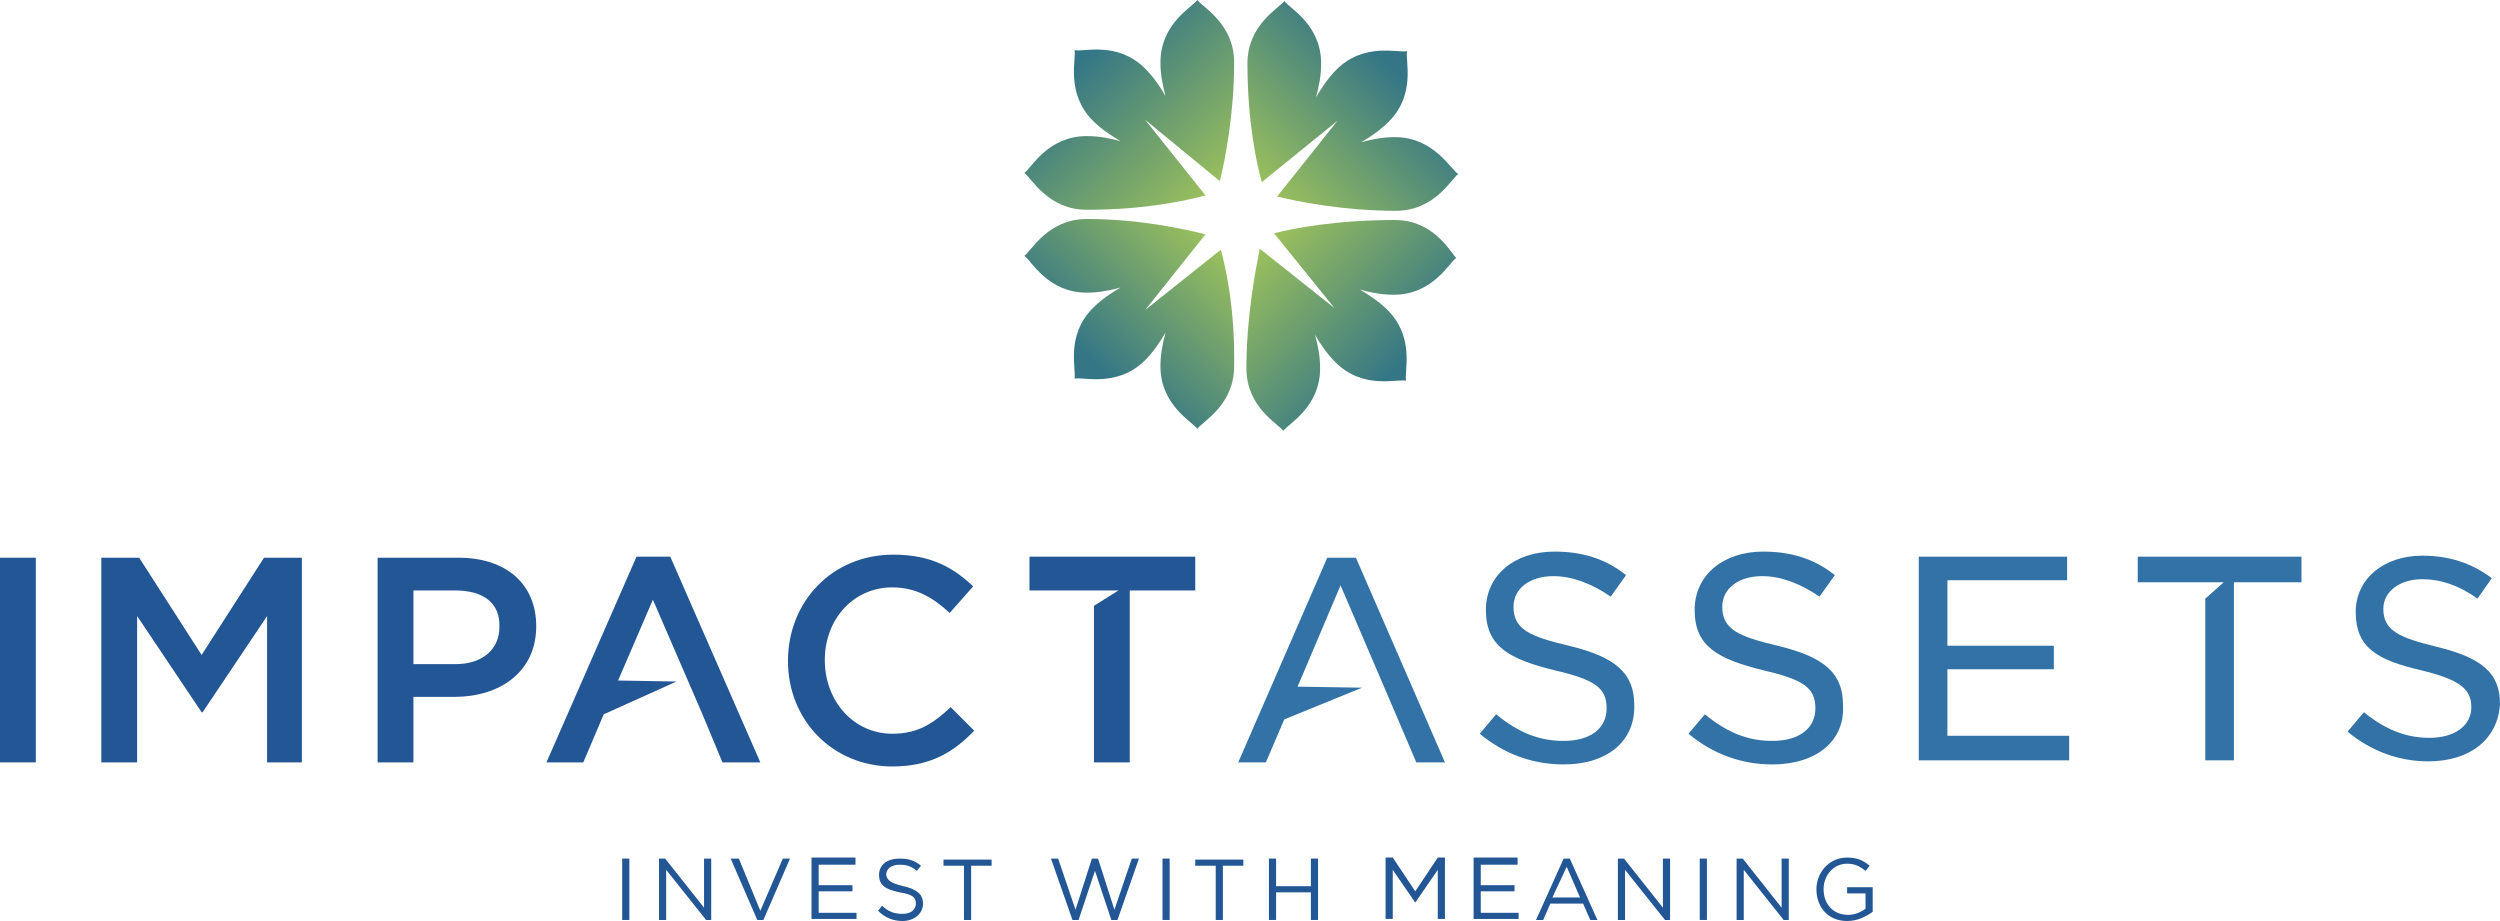
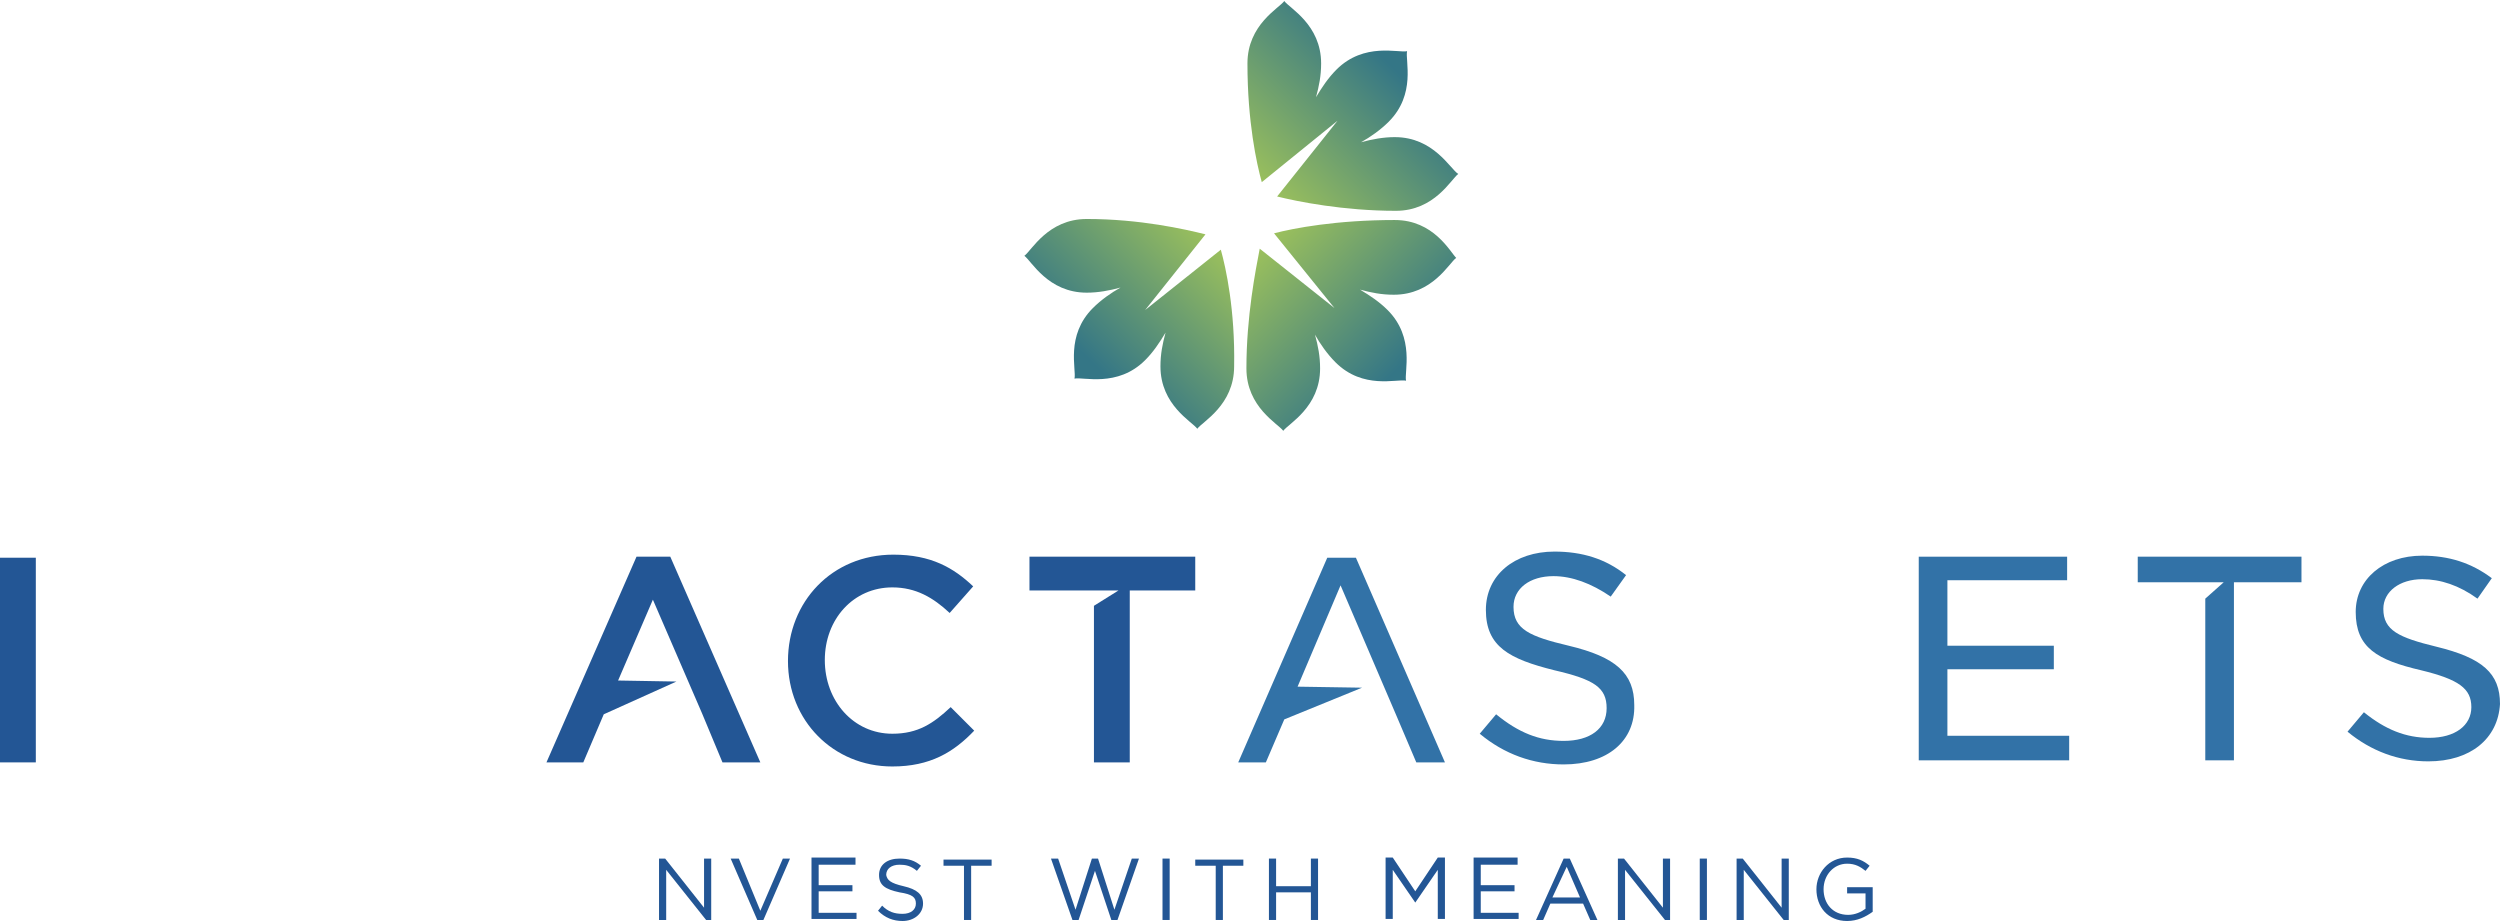
<svg xmlns="http://www.w3.org/2000/svg" xmlns:xlink="http://www.w3.org/1999/xlink" id="Layer_2" data-name="Layer 2" viewBox="0 0 244.3 90">
  <defs>
    <style>
      .cls-1 {
        fill: url(#linear-gradient);
      }

      .cls-2 {
        fill: #3272a7;
      }

      .cls-3 {
        fill: #235695;
      }

      .cls-4 {
        fill: url(#linear-gradient-3);
      }

      .cls-5 {
        fill: url(#linear-gradient-4);
      }

      .cls-6 {
        fill: url(#linear-gradient-2);
      }
    </style>
    <linearGradient id="linear-gradient" x1="136.97" y1="66.74" x2="123.57" y2="53.34" gradientTransform="translate(0 72.32) scale(1 -1)" gradientUnits="userSpaceOnUse">
      <stop offset=".07" stop-color="#347686" />
      <stop offset=".98" stop-color="#9bc05c" />
    </linearGradient>
    <linearGradient id="linear-gradient-2" x1="137.5" y1="35.27" x2="123.41" y2="48.9" xlink:href="#linear-gradient" />
    <linearGradient id="linear-gradient-3" x1="105.77" y1="36.01" x2="118.71" y2="49.18" xlink:href="#linear-gradient" />
    <linearGradient id="linear-gradient-4" x1="104.99" y1="67.68" x2="118.86" y2="53.12" xlink:href="#linear-gradient" />
  </defs>
  <g id="Layer_1-2" data-name="Layer 1">
    <g>
      <g>
-         <path class="cls-3" d="M61.5,83.9v6h-.7v-6h.7Z" />
        <path class="cls-3" d="M68.8,83.9h.7v6h-.5l-3.9-4.9v4.9h-.7v-6h.6l3.8,4.8s0-4.8,0-4.8Z" />
        <path class="cls-3" d="M76.5,83.9h.7l-2.6,6h-.6l-2.6-6h.8l2.1,5.1,2.2-5.1Z" />
        <path class="cls-3" d="M83.6,84.5h-3.6v2h3.3v.6h-3.3v2.1h3.7v.6h-4.4v-6h4.3v.7Z" />
        <path class="cls-3" d="M88.3,86.6c1.3,.3,1.9,.8,1.9,1.7,0,1-.9,1.7-2,1.7-.9,0-1.7-.3-2.4-1l.4-.5c.6,.6,1.2,.8,2,.8s1.3-.4,1.3-1-.3-.9-1.6-1.1c-1.4-.3-2-.7-2-1.7s.8-1.6,2-1.6c.9,0,1.5,.2,2.1,.7l-.4,.5c-.6-.5-1.1-.6-1.7-.6-.8,0-1.3,.4-1.3,1,.1,.5,.4,.8,1.7,1.1Z" />
        <path class="cls-3" d="M94.9,89.9h-.7v-5.3h-2v-.6h4.7v.6h-2v5.3Z" />
        <path class="cls-3" d="M106.7,83.9h.6l1.6,5,1.7-5h.7l-2.1,6h-.6l-1.6-4.8-1.6,4.8h-.6l-2.1-6h.7l1.7,5,1.6-5Z" />
        <path class="cls-3" d="M114.3,83.9v6h-.7v-6h.7Z" />
        <path class="cls-3" d="M119.5,89.9h-.7v-5.3h-2v-.6h4.7v.6h-2v5.3Z" />
        <path class="cls-3" d="M124.7,87.2v2.7h-.7v-6h.7v2.7h3.4v-2.7h.7v6h-.7v-2.7h-3.4Z" />
        <path class="cls-3" d="M138.3,88.2h0l-2.2-3.2v4.8h-.7v-6h.7l2.2,3.3,2.2-3.3h.7v6h-.7v-4.8l-2.2,3.2Z" />
        <path class="cls-3" d="M148.3,84.5h-3.6v2h3.3v.6h-3.3v2.1h3.7v.6h-4.4v-6h4.3v.7Z" />
        <path class="cls-3" d="M156.1,89.9h-.7l-.7-1.6h-3.2l-.7,1.6h-.7l2.7-6h.6l2.7,6Zm-3-5.2l-1.4,3h2.7l-1.3-3Z" />
        <path class="cls-3" d="M162.5,83.9h.7v6h-.5l-3.9-4.9v4.9h-.7v-6h.6l3.8,4.8v-4.8h0Z" />
        <path class="cls-3" d="M166.8,83.9v6h-.7v-6h.7Z" />
        <path class="cls-3" d="M174.1,83.9h.7v6h-.5l-3.9-4.9v4.9h-.7v-6h.6l3.8,4.8v-4.8h0Z" />
        <path class="cls-3" d="M180.5,90c-1.9,0-3-1.4-3-3.1,0-1.6,1.2-3.1,3-3.1,1,0,1.6,.3,2.2,.8l-.4,.5c-.5-.4-1-.7-1.8-.7-1.3,0-2.3,1.1-2.3,2.5s.9,2.5,2.4,2.5c.7,0,1.3-.3,1.7-.6v-1.5h-1.8v-.6h2.5v2.4c-.7,.5-1.5,.9-2.5,.9Z" />
      </g>
      <path class="cls-1" d="M136.3,13.4c-1.1,0-2.2,.2-3.3,.5,.9-.5,1.9-1.2,2.7-2,2.7-2.7,1.6-6,1.8-6.9-.8,.2-4.2-.9-6.9,1.8-.8,.8-1.4,1.7-2,2.7,.3-1.1,.5-2.1,.5-3.3,0-3.8-3.1-5.4-3.6-6.1-.5,.7-3.6,2.3-3.6,6.1,0,5.7,.9,9.8,1.4,11.6l7.4-6-5.9,7.4c2,.5,6.5,1.4,11.6,1.4,3.8,0,5.4-3.1,6.1-3.6-.8-.5-2.4-3.6-6.2-3.6Z" />
      <path class="cls-6" d="M136.3,21.5c-5.7,0-9.9,.8-11.8,1.3l5.9,7.3-7.3-5.8c-.4,2.1-1.3,6.6-1.3,11.7,0,3.8,3.1,5.4,3.6,6.1,.5-.7,3.6-2.3,3.6-6.1,0-1.2-.2-2.2-.5-3.3,.5,.9,1.2,1.9,2,2.7,2.7,2.7,6,1.6,6.9,1.8-.2-.8,.9-4.2-1.8-6.9-.8-.8-1.7-1.4-2.7-2,1.1,.3,2.1,.5,3.3,.5,3.8,0,5.4-3.1,6.1-3.6-.6-.6-2.2-3.7-6-3.7Z" />
      <path class="cls-4" d="M119.3,24.4l-7.4,5.9,5.9-7.4c-2-.5-6.4-1.5-11.6-1.5-3.8,0-5.4,3.1-6.1,3.6,.7,.5,2.3,3.6,6.1,3.6,1.1,0,2.2-.2,3.3-.5-.9,.5-1.9,1.2-2.7,2-2.7,2.7-1.6,6-1.8,6.9,.8-.2,4.2,.9,6.9-1.8,.8-.8,1.4-1.7,2-2.7-.3,1.1-.5,2.1-.5,3.3,0,3.8,3.1,5.4,3.6,6.1,.5-.7,3.6-2.3,3.6-6.1,.1-5.5-.8-9.6-1.3-11.4Z" />
-       <path class="cls-5" d="M119.2,17.7c.5-2,1.4-6.5,1.4-11.6,0-3.8-3.1-5.4-3.6-6.1-.5,.7-3.6,2.3-3.6,6.1,0,1.2,.2,2.2,.5,3.3-.5-.9-1.2-1.9-2-2.7-2.7-2.7-6-1.6-6.9-1.8,.2,.8-.9,4.2,1.8,6.9,.8,.8,1.7,1.4,2.7,2-1.1-.3-2.1-.5-3.3-.5-3.8,0-5.4,3.1-6.1,3.6,.7,.5,2.3,3.6,6.1,3.6,5.7,0,9.7-.9,11.6-1.4l-5.9-7.4,7.3,6Z" />
      <g>
        <polygon class="cls-2" points="138.4 74.5 136.4 69.8 131 57.2 126.8 67.1 133.1 67.2 125.5 70.3 123.7 74.5 121 74.5 129.7 54.5 132.5 54.5 141.2 74.5 138.4 74.5" />
        <polygon class="cls-2" points="215.5 74.3 215.5 58.5 217.3 56.9 208.9 56.9 208.9 54.4 224.9 54.4 224.9 56.9 218.3 56.9 218.3 74.3 215.5 74.3" />
        <path class="cls-2" d="M152.8,74.7c-3,0-5.8-1-8.2-3l1.6-1.9c2.2,1.8,4.2,2.6,6.6,2.6,2.6,0,4.2-1.2,4.2-3.2s-1.2-2.8-5.1-3.7c-4.4-1.1-6.7-2.3-6.7-5.9,0-3.4,2.8-5.7,6.7-5.7,2.7,0,5,.7,7,2.3l-1.5,2.1c-1.9-1.3-3.8-2-5.6-2-2.3,0-3.9,1.2-3.9,3,0,2.2,1.6,2.9,5.4,3.8,4.6,1.1,6.4,2.7,6.4,5.8,.1,3.5-2.6,5.8-6.9,5.8h0Z" />
-         <path class="cls-2" d="M173.2,74.7c-3,0-5.8-1-8.2-3l1.6-1.9c2.2,1.8,4.2,2.6,6.6,2.6,2.6,0,4.2-1.2,4.2-3.2s-1.2-2.8-5.1-3.7c-4.4-1.1-6.7-2.3-6.7-5.9,0-3.4,2.8-5.7,6.7-5.7,2.7,0,5,.7,7,2.3l-1.5,2.1c-1.9-1.3-3.8-2-5.6-2-2.3,0-3.9,1.2-3.9,3,0,2.2,1.6,2.9,5.4,3.8,4.6,1.1,6.4,2.7,6.4,5.8,.2,3.5-2.6,5.8-6.9,5.8h0Z" />
        <polygon class="cls-2" points="187.5 74.3 187.5 54.4 202 54.4 202 56.7 190.3 56.7 190.3 63.1 200.7 63.1 200.7 65.4 190.3 65.4 190.3 71.9 202.2 71.9 202.2 74.3 187.5 74.3" />
        <path class="cls-2" d="M237.3,74.4c-2.9,0-5.6-1-7.9-2.9l1.6-1.9c2.1,1.7,4.1,2.5,6.4,2.5,2.5,0,4.1-1.2,4.1-3s-1.2-2.7-4.9-3.6c-4.3-1-6.4-2.2-6.4-5.7,0-3.2,2.7-5.5,6.5-5.5,2.6,0,4.8,.7,6.8,2.2l-1.4,2c-1.8-1.3-3.6-1.9-5.4-1.9-2.2,0-3.8,1.2-3.8,2.9,0,2.1,1.5,2.8,5.2,3.7,4.5,1.1,6.2,2.6,6.2,5.6-.2,3.4-2.9,5.6-7,5.6h0Z" />
      </g>
      <path class="cls-3" d="M3.5,54.5v20H0v-20H3.5Z" />
-       <path class="cls-3" d="M19.8,69.6h-.1l-6.3-9.4v14.3h-3.5v-20h3.7l6.1,9.5,6.1-9.5h3.7v20h-3.4v-14.3l-6.3,9.4Z" />
-       <path class="cls-3" d="M44.4,68.1h-4v6.4h-3.5v-20h7.9c4.7,0,7.6,2.6,7.6,6.7,0,4.5-3.6,6.9-8,6.9Zm.1-10.4h-4.1v7.2h4.1c2.7,0,4.3-1.5,4.3-3.6,.1-2.4-1.6-3.6-4.3-3.6Z" />
      <polygon class="cls-3" points="65.5 54.4 62.2 54.4 53.4 74.5 57 74.5 59 69.8 66.1 66.6 60.4 66.5 63.8 58.6 68.6 69.7 70.6 74.5 74.3 74.5 65.5 54.4" />
      <path class="cls-3" d="M87.2,74.9c-5.8,0-10.2-4.5-10.2-10.3s4.3-10.4,10.3-10.4c3.7,0,5.9,1.3,7.8,3.1l-2.3,2.6c-1.6-1.5-3.3-2.5-5.6-2.5-3.8,0-6.6,3.1-6.6,7.1s2.8,7.2,6.6,7.2c2.5,0,4-1,5.7-2.6l2.3,2.3c-2,2.1-4.3,3.5-8,3.5Z" />
      <path class="cls-3" d="M110.4,74.5h-3.5v-15.3l2.4-1.5h-8.7v-3.3h16.2v3.3h-6.4s0,16.8,0,16.8Z" />
    </g>
  </g>
</svg>